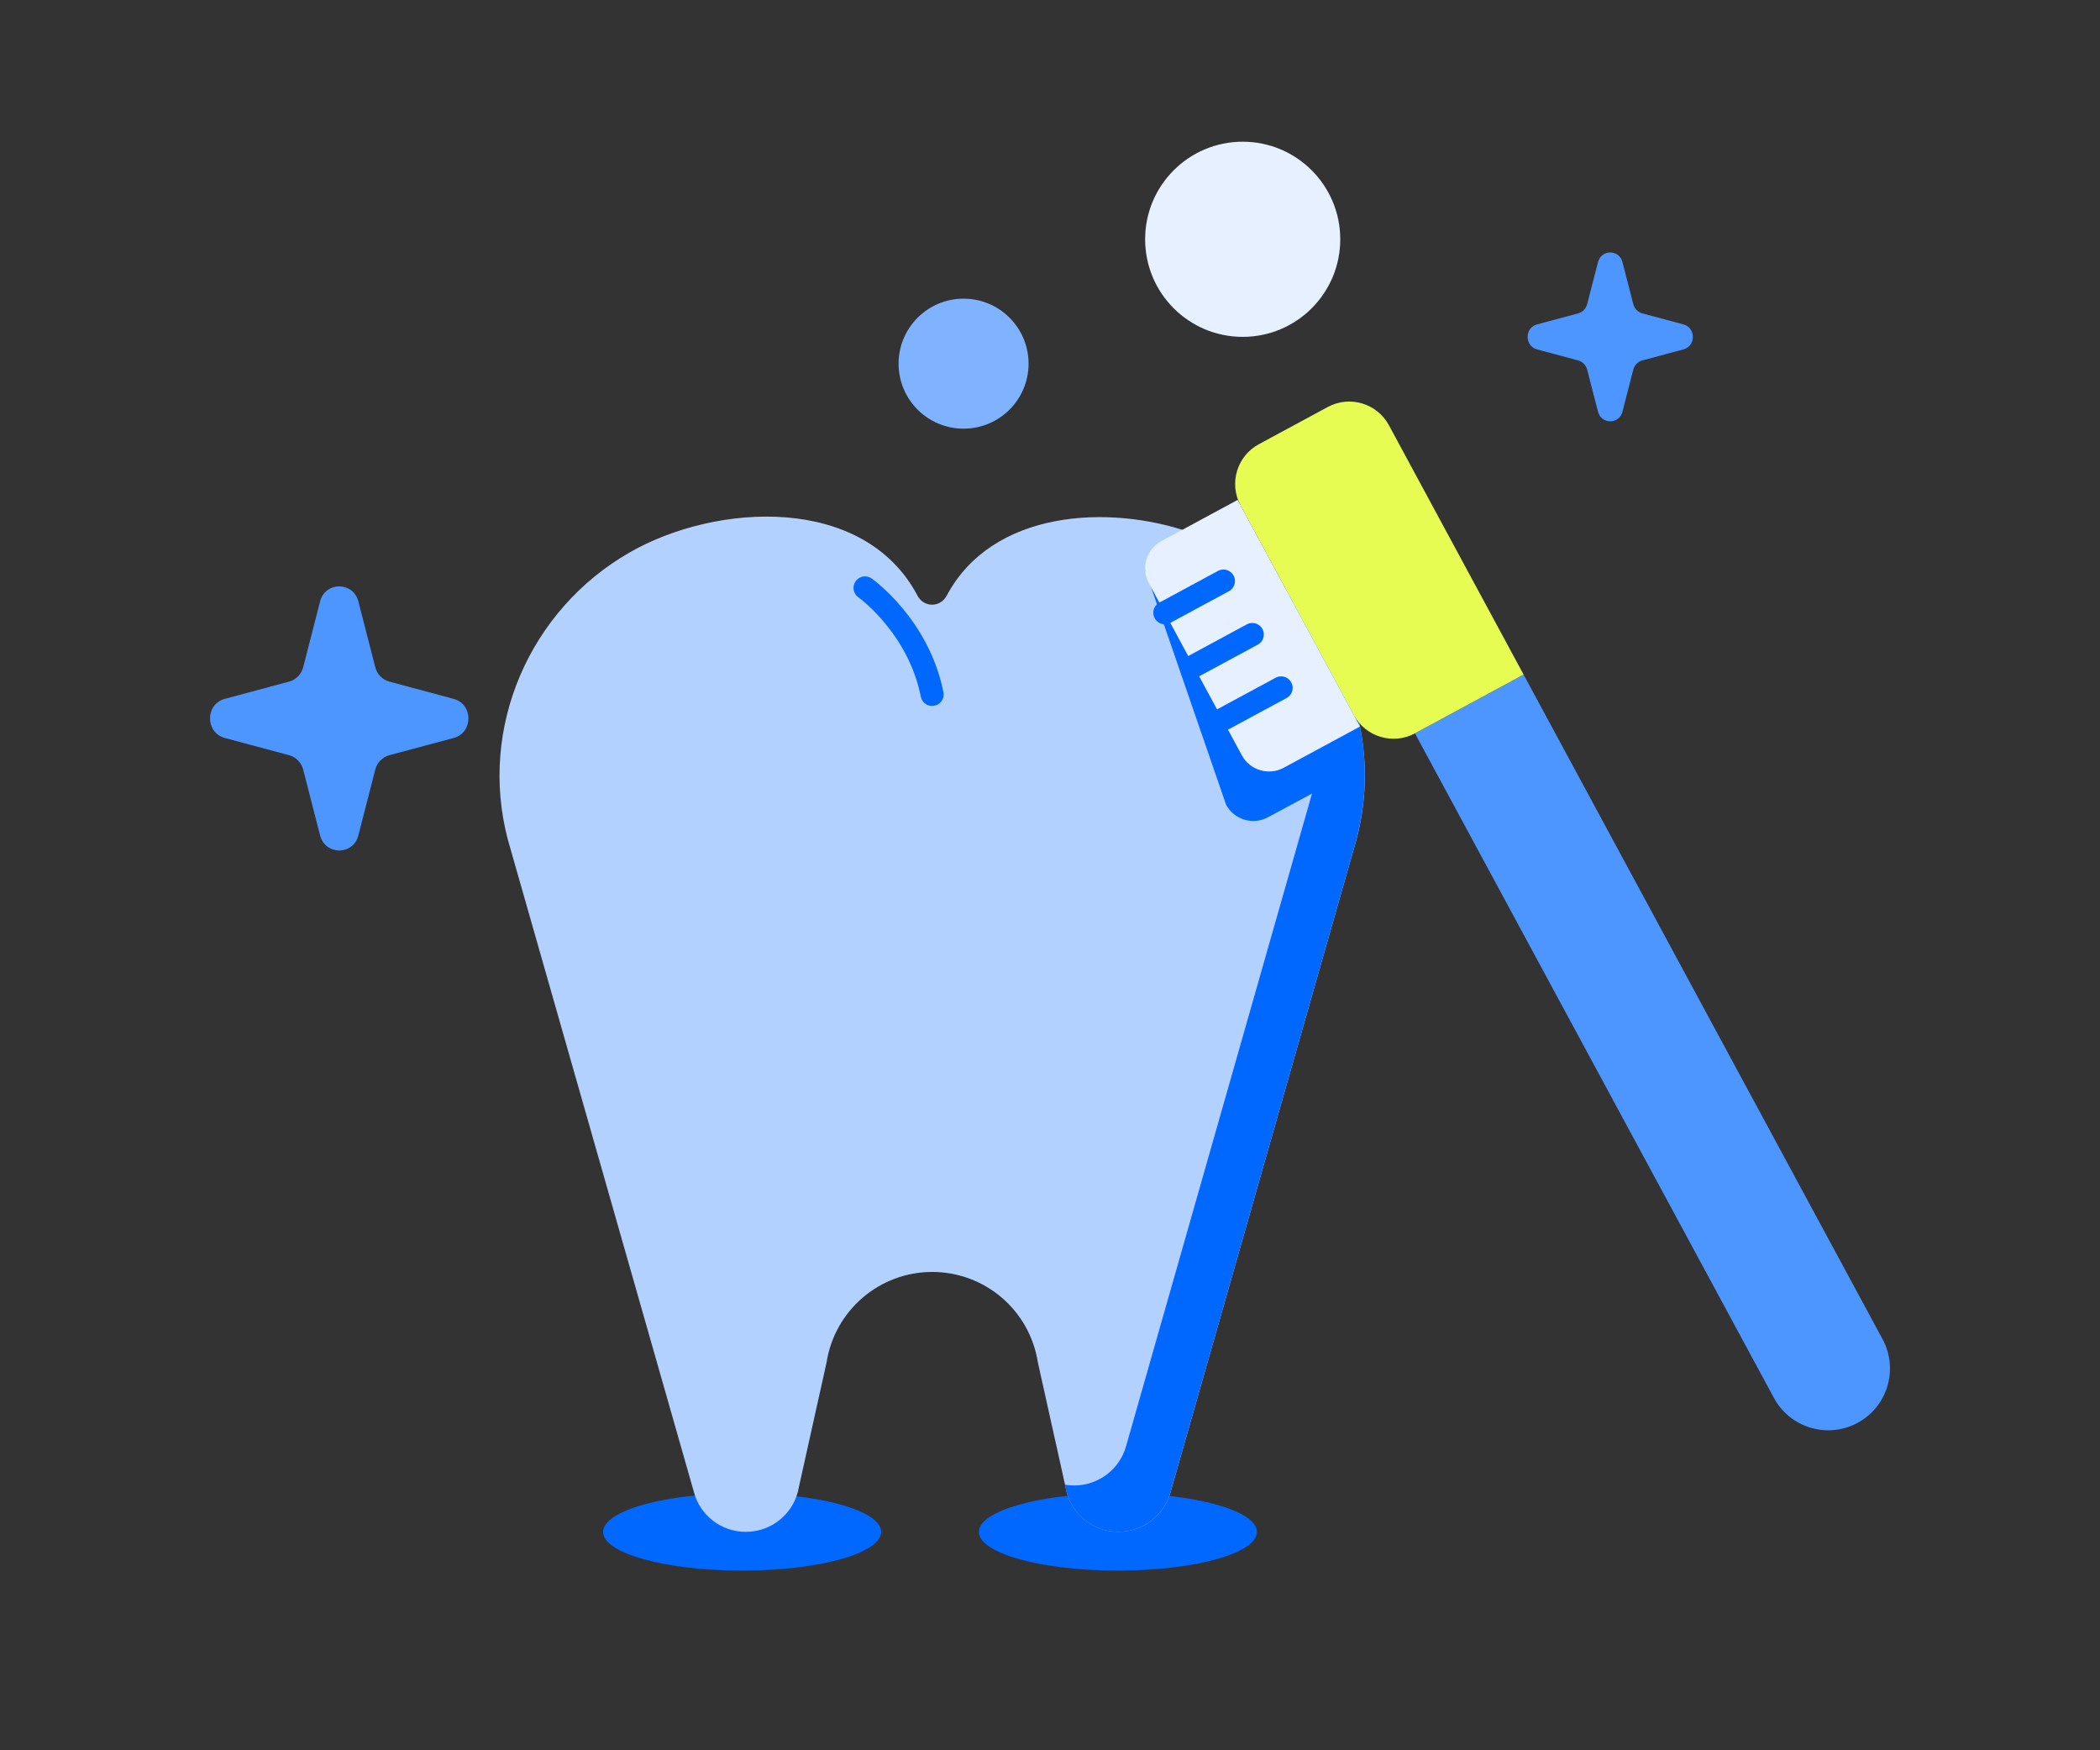
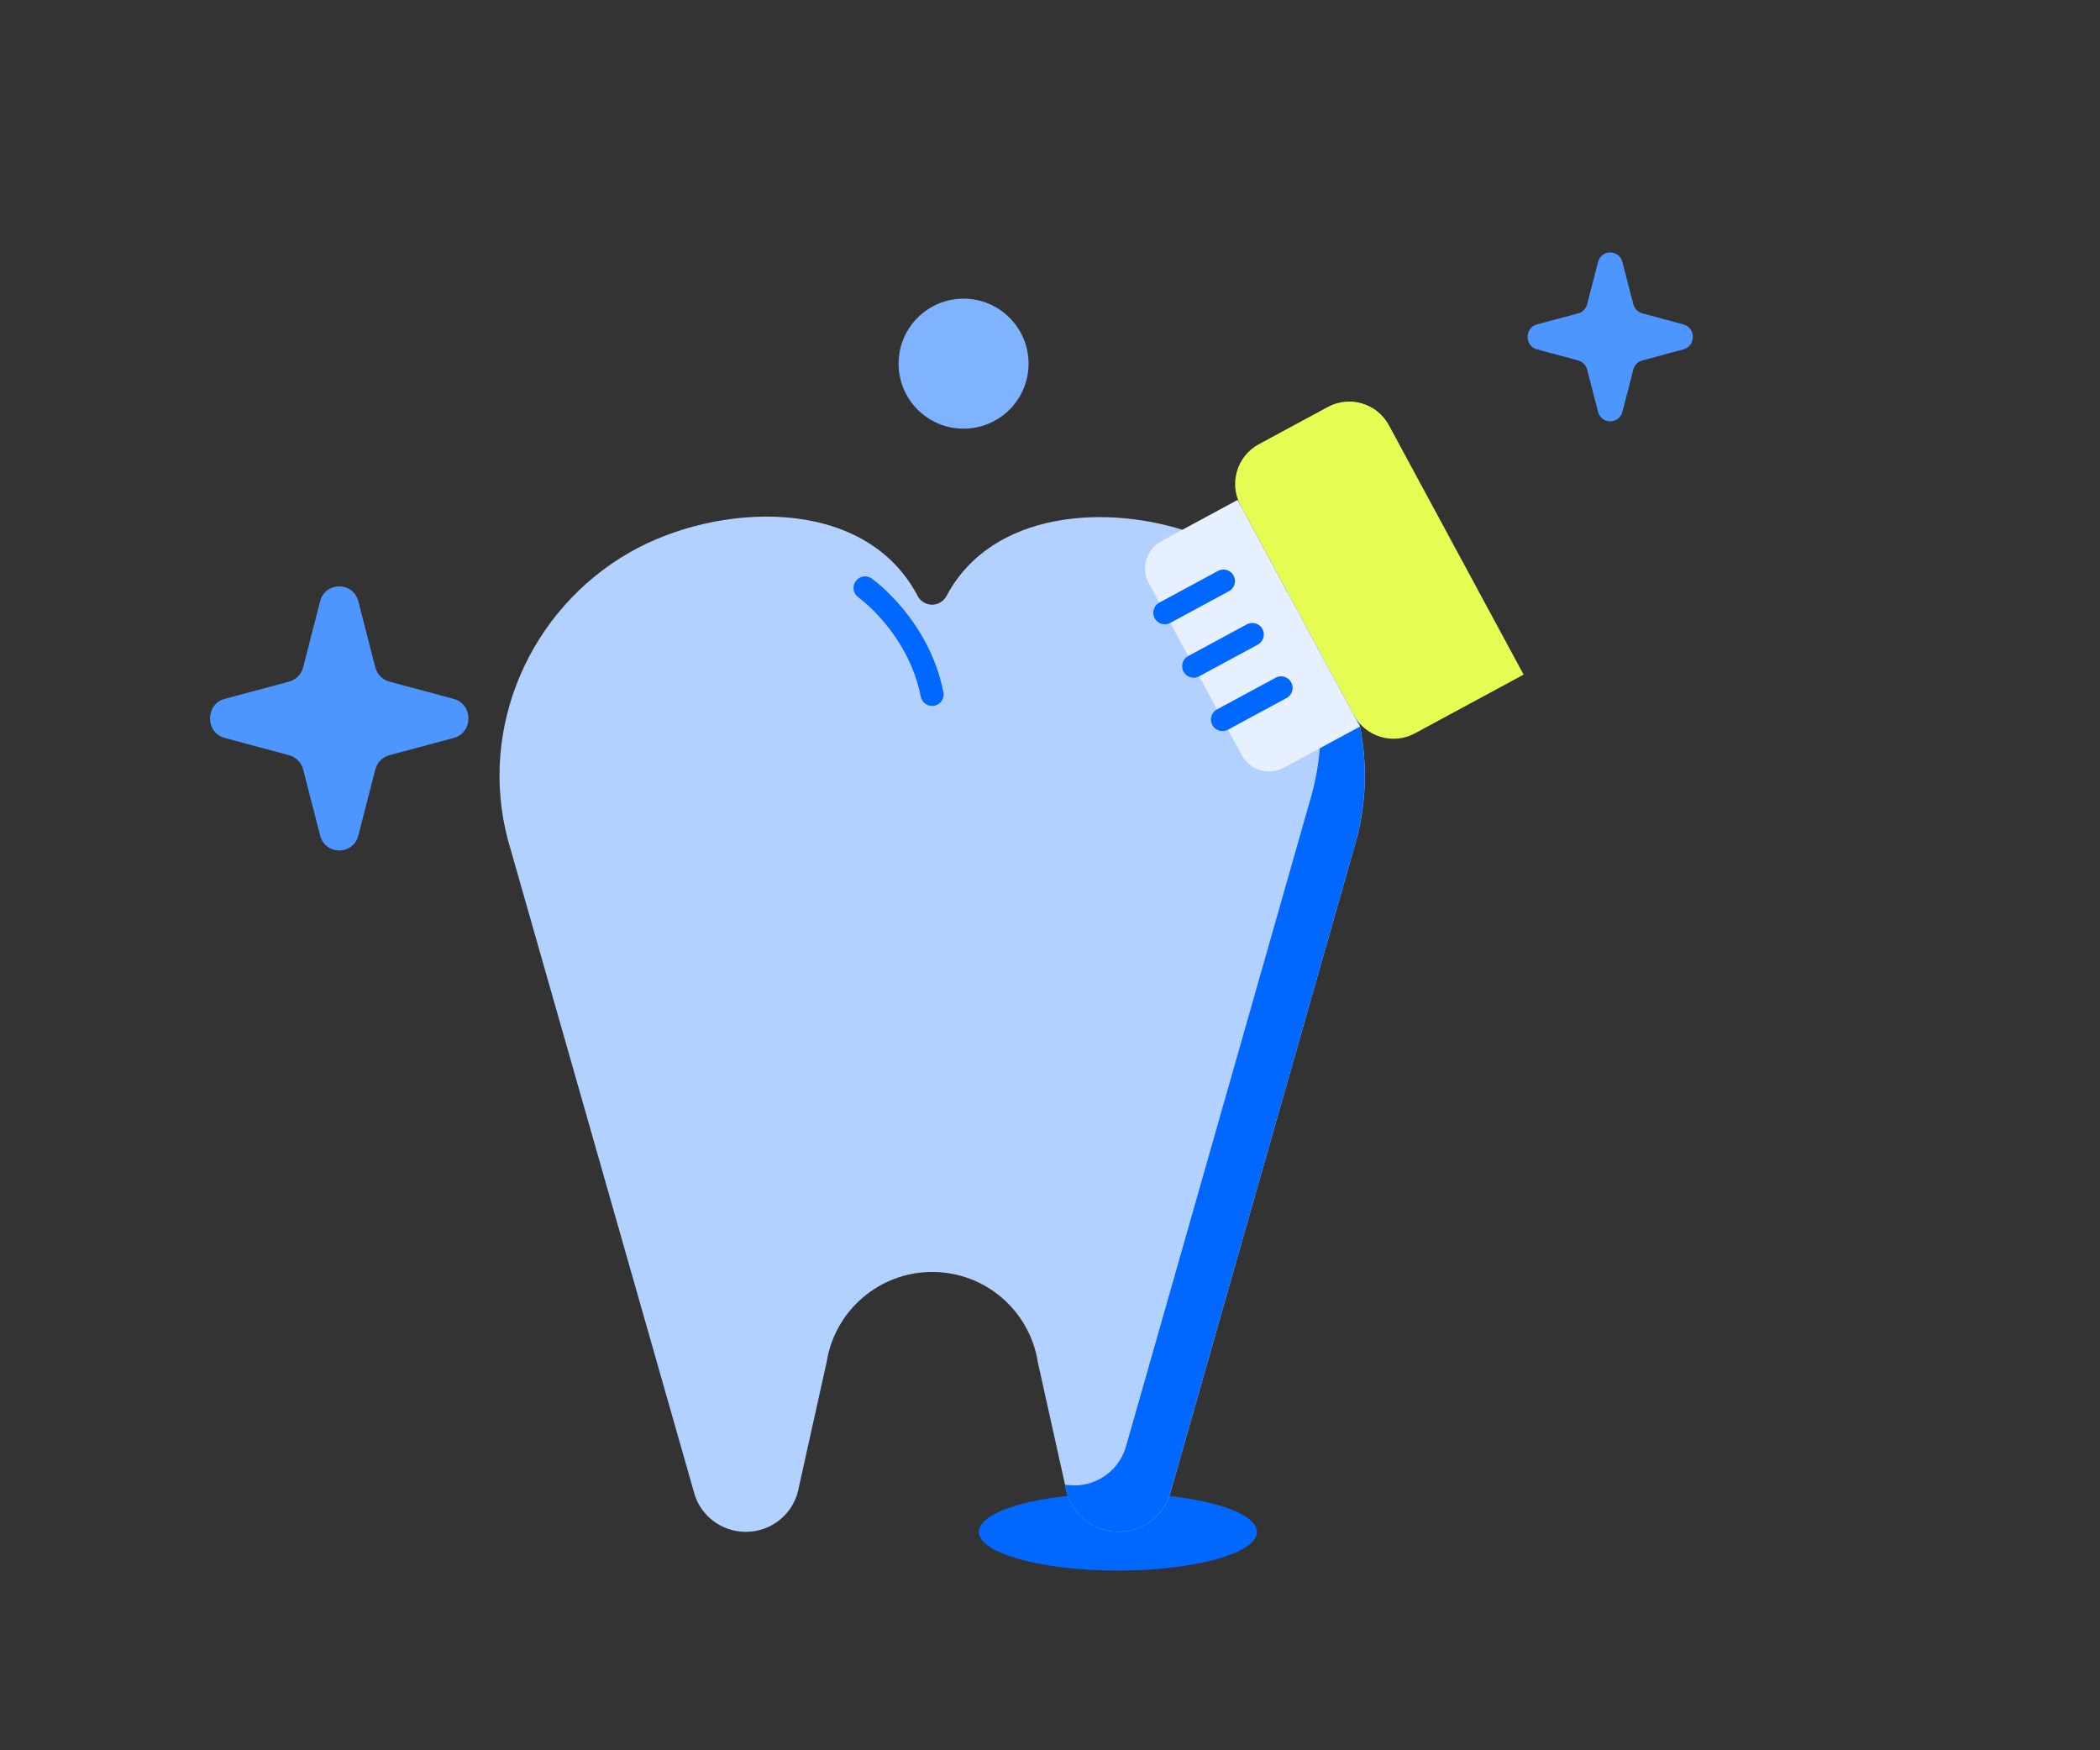
<svg xmlns="http://www.w3.org/2000/svg" width="360" height="300" viewBox="0 0 360 300" fill="none">
  <rect x="0" y="0" width="360" height="300" fill="#333333" stroke="none" />
-   <path d="M127.221 269.2C140.387 269.2 151.06 266.231 151.06 262.569C151.06 258.908 140.387 255.939 127.221 255.939C114.056 255.939 103.383 258.908 103.383 262.569C103.383 266.231 114.056 269.2 127.221 269.2Z" fill="#0067FF" />
  <path d="M191.642 269.2C204.807 269.2 215.48 266.231 215.48 262.569C215.48 258.908 204.807 255.939 191.642 255.939C178.476 255.939 167.803 258.908 167.803 262.569C167.803 266.231 178.476 269.2 191.642 269.2Z" fill="#0067FF" />
  <path d="M157.281 102.096C158.372 104.161 161.191 104.161 162.292 102.096C170.077 87.463 189.968 86.353 204.065 91.255C225.603 98.749 238.427 121.651 232.542 143.879L200.673 255.73C199.591 259.759 195.925 262.56 191.751 262.56C187.221 262.56 183.338 259.286 182.647 254.793L177.917 233.502C176.517 224.579 168.84 218.013 159.809 218.013C150.778 218.013 143.101 224.589 141.701 233.502L136.971 254.793C136.253 259.286 132.406 262.56 127.84 262.56C123.665 262.56 120 259.759 118.954 255.73L87.049 143.879C81.992 124.689 90.805 104.488 107.958 94.675C122.819 86.171 148.085 84.716 157.281 102.087V102.096Z" fill="#B3D1FF" />
  <path d="M232.533 143.879L200.664 255.73C199.582 259.759 195.916 262.56 191.742 262.56C187.212 262.56 183.329 259.286 182.638 254.793L182.601 254.466C183.101 254.575 183.611 254.611 184.147 254.611C188.322 254.611 191.987 251.81 193.07 247.781L224.939 135.93C228.468 122.66 225.302 109.1 217.526 98.777C230.55 109.318 237.053 126.799 232.524 143.879H232.533Z" fill="#0067FF" />
-   <path d="M233.097 131.619L217.362 140.077C214.788 141.469 211.578 140.505 210.186 137.931L196.316 97.713L212.124 92.774L233.106 131.61L233.097 131.619Z" fill="#0067FF" />
-   <path d="M242.562 125.698L261.191 115.634L322.725 229.534C325.5 234.672 323.588 241.101 318.442 243.881C313.305 246.656 306.876 244.744 304.096 239.598L242.562 125.698Z" fill="#4D95FF" />
  <path d="M215.794 76.145L227.621 69.756C231.374 67.728 236.07 69.13 238.097 72.883L261.191 115.63L242.562 125.694C238.81 127.721 234.114 126.319 232.086 122.566L212.667 86.622C210.64 82.869 212.041 78.173 215.794 76.145Z" fill="#E7FC52" />
  <path d="M199.073 92.758L212.165 85.686L233.149 124.527L220.057 131.6C217.489 132.987 214.272 132.027 212.884 129.459L196.937 99.939C195.549 97.371 196.509 94.154 199.078 92.766L199.073 92.758Z" fill="#E6F0FF" />
  <path d="M199.682 105.025L209.732 99.595" stroke="#0067FF" stroke-width="3.95" stroke-miterlimit="10" stroke-linecap="round" />
  <path d="M204.63 114.184L214.68 108.754" stroke="#0067FF" stroke-width="3.95" stroke-miterlimit="10" stroke-linecap="round" />
  <path d="M209.568 123.333L219.618 117.904" stroke="#0067FF" stroke-width="3.95" stroke-miterlimit="10" stroke-linecap="round" />
  <path d="M61.437 103.088L64.329 114.357C64.638 115.566 65.566 116.512 66.748 116.83L77.772 119.786C81.146 120.696 81.146 125.589 77.772 126.489L66.748 129.445C65.566 129.764 64.638 130.709 64.329 131.919L61.437 143.188C60.555 146.635 55.762 146.635 54.87 143.188L51.978 131.919C51.669 130.709 50.741 129.764 49.559 129.445L38.536 126.489C35.161 125.58 35.161 120.687 38.536 119.786L49.559 116.83C50.741 116.512 51.669 115.566 51.978 114.357L54.87 103.088C55.752 99.641 60.546 99.641 61.437 103.088Z" fill="#4D95FF" />
  <path d="M278.136 44.925L279.991 52.128C280.191 52.901 280.782 53.502 281.537 53.711L288.586 55.602C290.741 56.185 290.741 59.313 288.586 59.886L281.537 61.778C280.782 61.978 280.191 62.587 279.991 63.361L278.136 70.564C277.572 72.765 274.507 72.765 273.943 70.564L272.087 63.361C271.887 62.587 271.296 61.987 270.541 61.778L263.492 59.886C261.337 59.304 261.337 56.175 263.492 55.602L270.541 53.711C271.296 53.511 271.887 52.901 272.087 52.128L273.943 44.925C274.507 42.724 277.572 42.724 278.136 44.925Z" fill="#4D95FF" />
  <path d="M148.295 100.768C148.295 100.768 157.444 107.244 159.791 119.022" stroke="#0067FF" stroke-width="3.95" stroke-miterlimit="10" stroke-linecap="round" />
-   <path d="M213.033 57.74C222.271 57.74 229.759 50.251 229.759 41.014C229.759 31.777 222.271 24.288 213.033 24.288C203.796 24.288 196.307 31.777 196.307 41.014C196.307 50.251 203.796 57.74 213.033 57.74Z" fill="#E6F0FF" />
  <path d="M165.184 73.474C171.337 73.474 176.326 68.486 176.326 62.333C176.326 56.18 171.337 51.191 165.184 51.191C159.031 51.191 154.043 56.18 154.043 62.333C154.043 68.486 159.031 73.474 165.184 73.474Z" fill="#80B3FF" />
</svg>